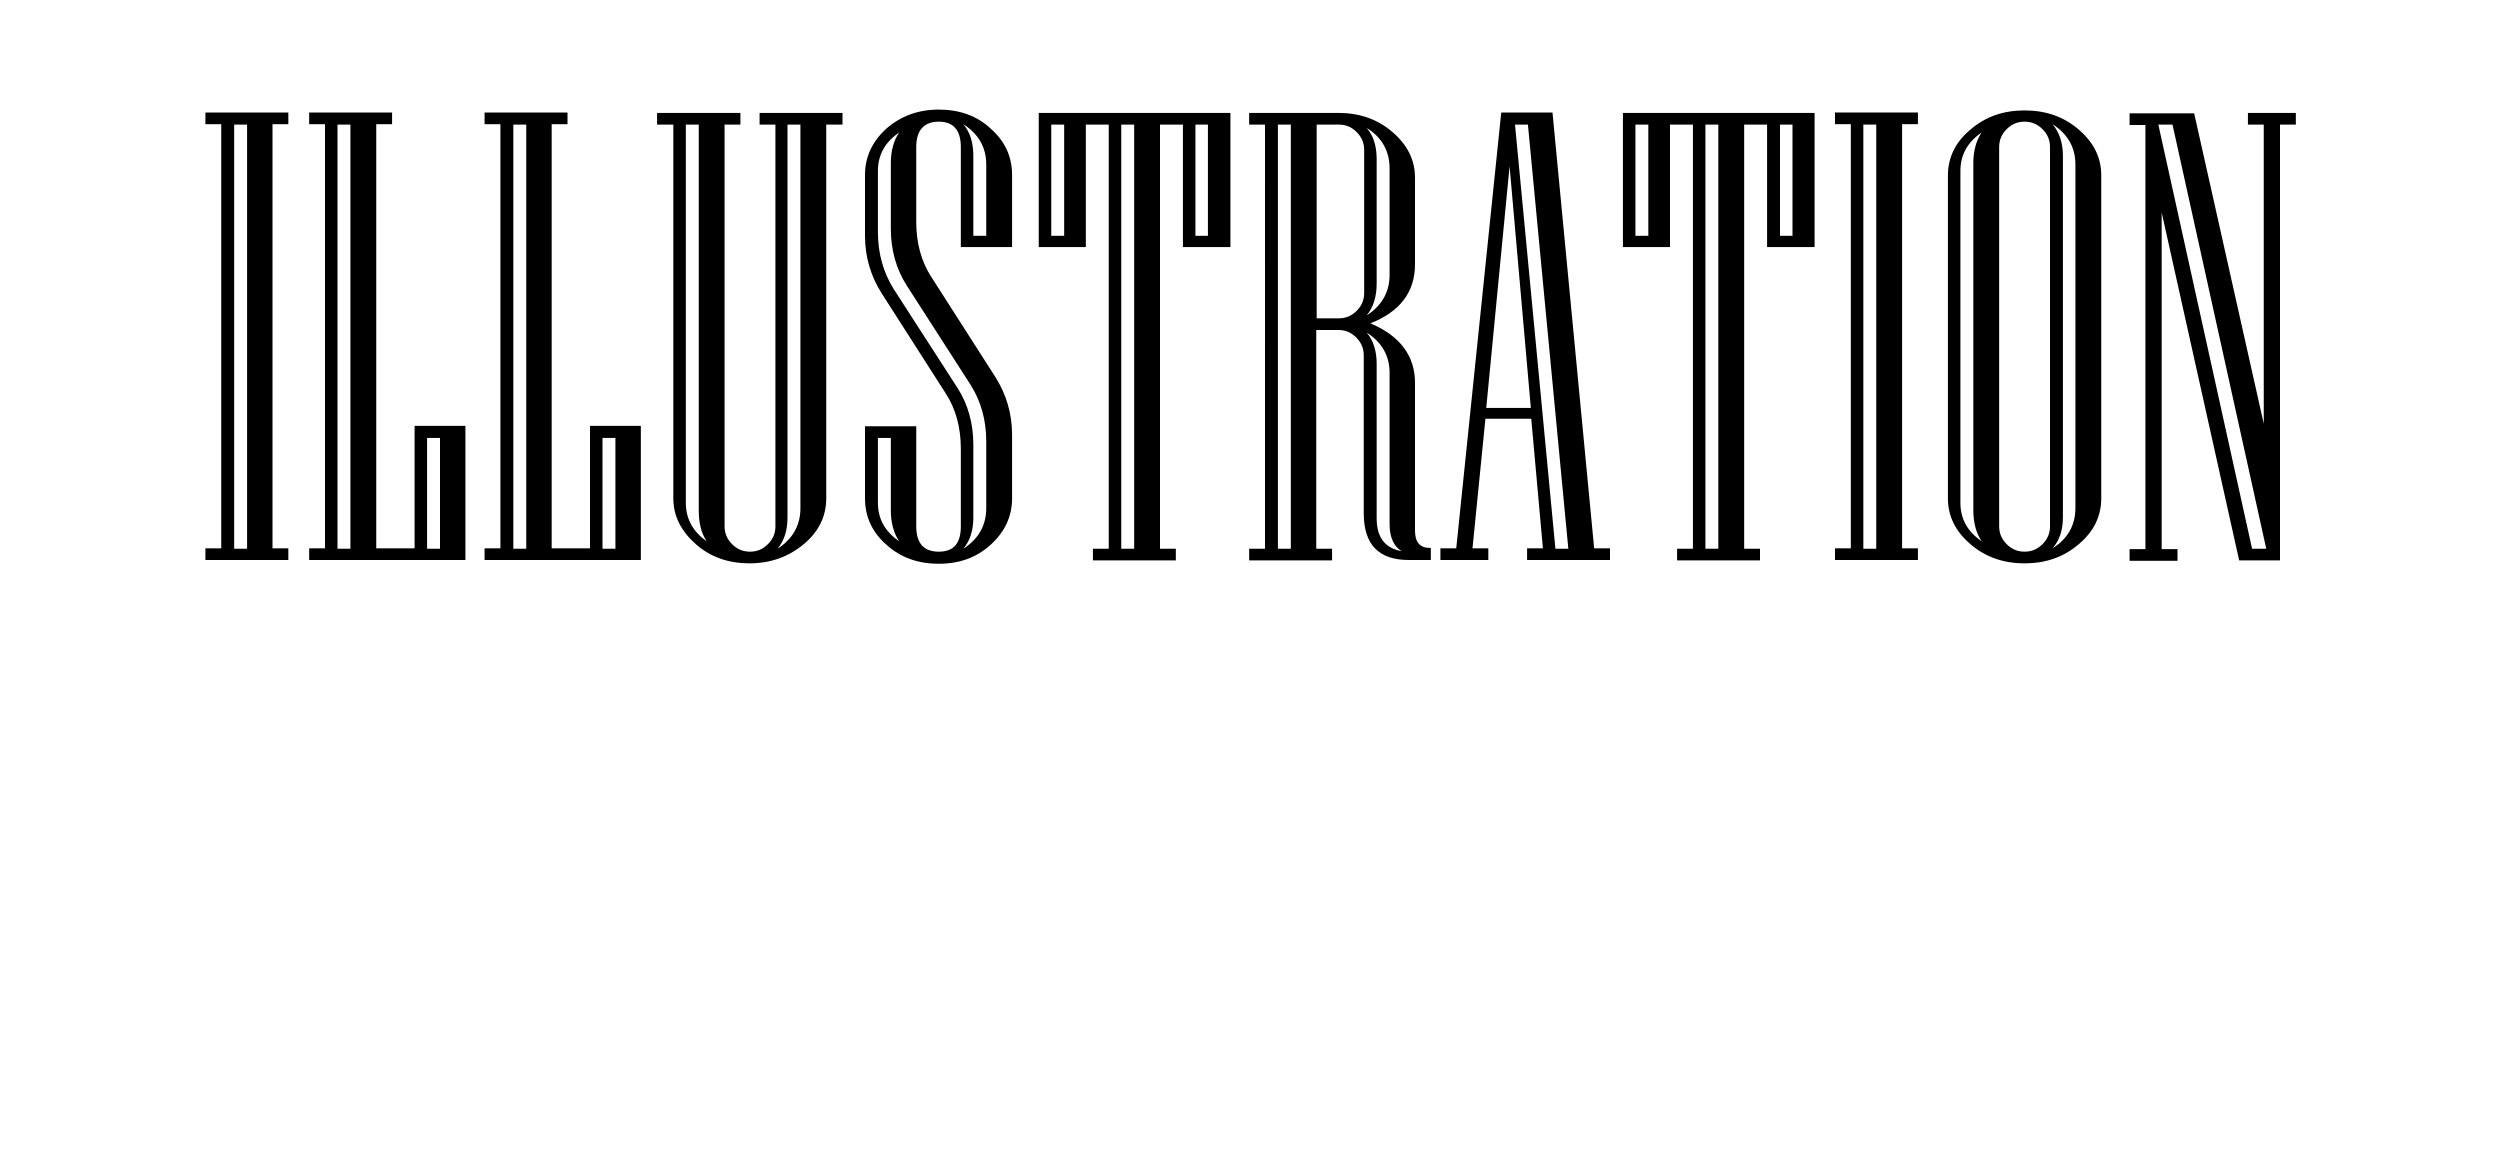
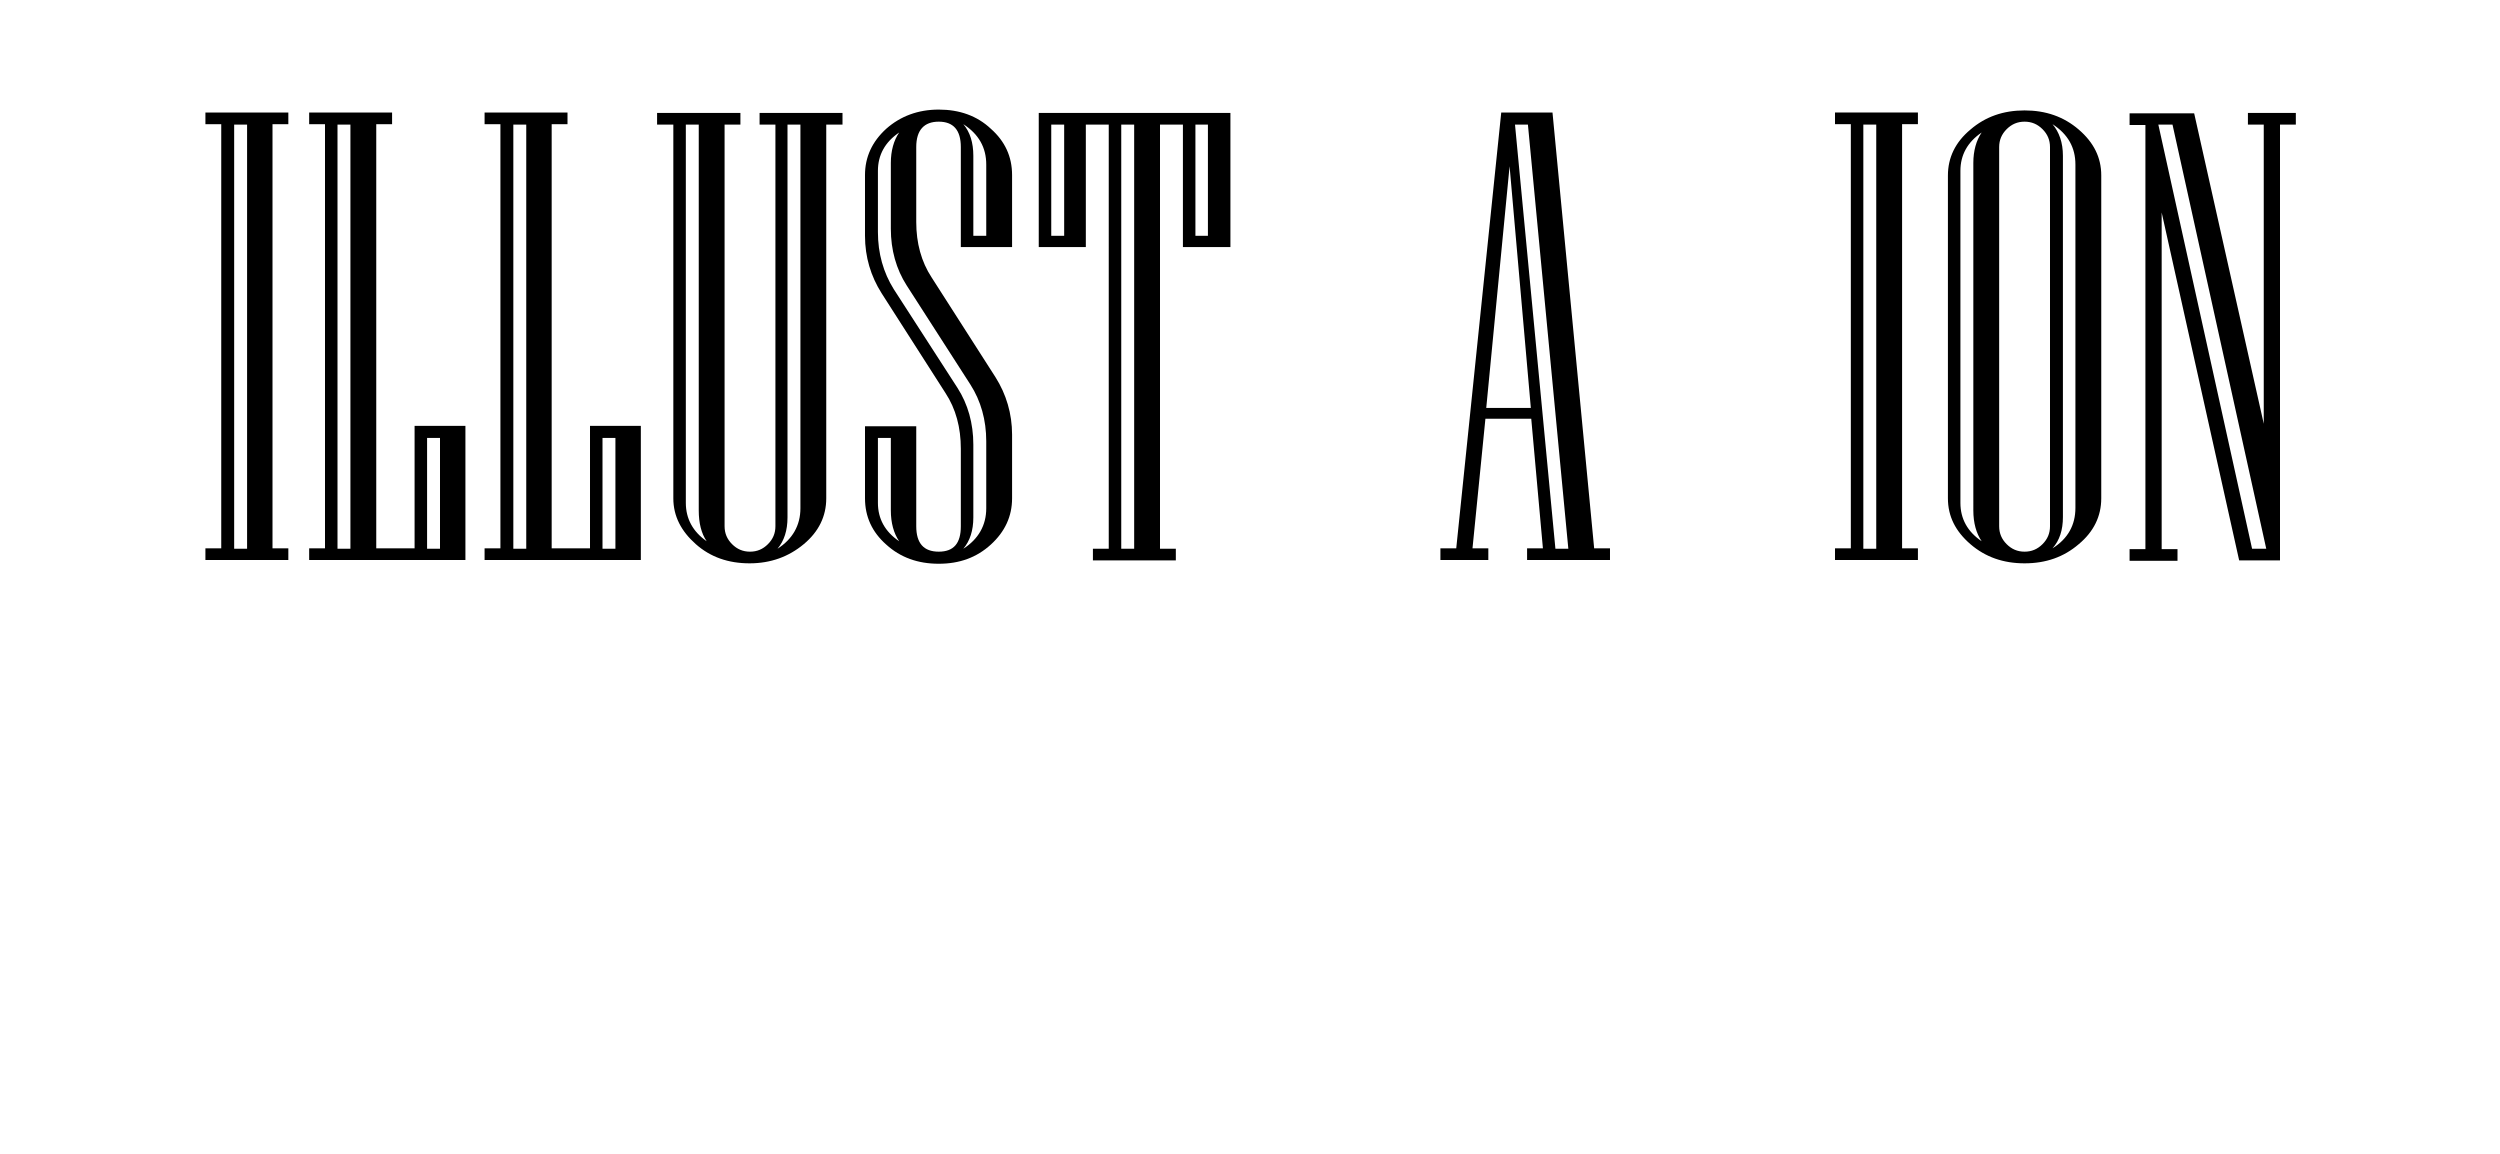
<svg xmlns="http://www.w3.org/2000/svg" id="Layer_1" version="1.1" viewBox="0 0 600 277">
  <path d="M69.2,134.4h-19.9v-2.8h3.8V29.8h-3.8v-2.8h19.9v2.8h-3.8v101.8h3.8v2.8ZM59.3,131.7V29.9h-3.1v101.8h3.1Z" />
  <path d="M111.7,134.4h-37.5v-2.8h3.8V29.8h-3.8v-2.8h19.9v2.8h-3.8v101.8h9.2v-29.4h12.2s0,32.2,0,32.2ZM84.1,131.7V29.9h-3.1v101.8h3.1ZM105.6,131.7v-26.6h-3.1v26.6h3.1Z" />
  <path d="M153.8,134.4h-37.5v-2.8h3.8V29.8h-3.8v-2.8h19.9v2.8h-3.8v101.8h9.2v-29.4h12.2v32.2h0ZM126.3,131.7V29.9h-3.1v101.8h3.1ZM147.7,131.7v-26.6h-3.1v26.6h3.1Z" />
  <path d="M202.1,29.9h-3.8v89.7c0,4.3-1.8,8-5.4,11s-7.9,4.6-13,4.6-9.4-1.5-12.9-4.6-5.4-6.7-5.4-11V29.9h-3.9v-2.8h20v2.8h-3.8v96.4c0,1.7.6,3.1,1.8,4.3s2.6,1.8,4.3,1.8,3.1-.6,4.3-1.8,1.8-2.6,1.8-4.3V29.9h-3.8v-2.8h19.9v2.8h-.1ZM169.6,129.9c-1.3-1.9-1.9-4.4-1.9-7.4V29.9h-3.1v90.8c0,3.8,1.7,6.9,5,9.2h0ZM192.1,122V29.9h-3.1v94.3c0,3.1-.8,5.6-2.4,7.5,3.6-2.3,5.5-5.6,5.5-9.7h0Z" />
  <path d="M242.9,119.6c0,4.3-1.7,8-5.1,11.1s-7.5,4.6-12.5,4.6-9.2-1.5-12.6-4.6c-3.4-3-5.1-6.7-5.1-11.1v-17.3h12.3v24c0,4.1,1.8,6.1,5.4,6.1s5.3-2,5.3-6.1v-18.6c0-5.1-1.2-9.6-3.7-13.4l-15.3-23.9c-2.6-4.1-4-8.7-4-13.8v-14.6c0-4.3,1.7-8,5.1-11.1,3.4-3,7.6-4.6,12.6-4.6s9.2,1.5,12.5,4.6c3.4,3,5.1,6.7,5.1,11.1v17.3h-12.3v-24c0-4.1-1.8-6.1-5.3-6.1s-5.4,2-5.4,6.1v18c0,5,1.2,9.5,3.7,13.3l15.3,23.9c2.6,4.1,4,8.8,4,13.8v15.3ZM236.7,122v-16.1c0-5.1-1.3-9.7-3.8-13.6l-15.3-23.8c-2.5-3.9-3.8-8.5-3.8-13.6v-15.8c0-2.9.7-5.4,2-7.3-3.4,2.3-5.1,5.4-5.1,9.2v14.7c0,5.1,1.3,9.7,3.8,13.7l15.3,23.7c2.5,3.9,3.8,8.5,3.8,13.6v17.5c0,3.1-.8,5.6-2.4,7.5,3.6-2.3,5.5-5.6,5.5-9.7h0ZM215.8,129.9c-1.3-1.9-2-4.4-2-7.4v-17.4h-3.1v15.6c0,3.8,1.7,6.9,5.1,9.2h0ZM236.7,56.6v-17.1c0-4.1-1.8-7.3-5.5-9.7,1.6,1.9,2.4,4.4,2.4,7.6v19.2s3.1,0,3.1,0Z" />
  <path d="M295.2,59.3h-11.3v-29.4h-5.5v101.8h3.8v2.8h-19.9v-2.8h3.8V29.9h-5.5v29.4h-11.3V27.1h46v32.2h0ZM255.4,56.6v-26.7h-3.1v26.7s3.1,0,3.1,0ZM272.2,131.7V29.9h-3.1v101.8h3.1ZM289.9,56.6v-26.7h-3v26.7s3,0,3,0Z" />
-   <path d="M343.4,134.4h-5.3c-7.2,0-10.8-3.7-10.8-11.2v-37.9c0-1.7-.6-3.1-1.8-4.3-1.2-1.2-2.6-1.8-4.3-1.8h-5.3v52.5h3.8v2.8h-19.9v-2.8h3.8V29.9h-3.8v-2.8h21.4c5.1,0,9.4,1.5,13,4.6s5.4,6.7,5.4,11v20.7c0,6.7-3.6,11.4-10.7,14.2,7.1,3,10.7,7.8,10.7,14.3v35.5c0,2.7,1.2,4.1,3.5,4.1h.3v2.8h0ZM309.8,131.7V29.9h-3.1v101.8h3.1ZM327.4,70.2v-34.2c0-1.7-.6-3.1-1.8-4.3-1.2-1.2-2.6-1.8-4.3-1.8h-5.3v46.5h5.3c1.7,0,3.1-.6,4.3-1.8,1.2-1.2,1.8-2.6,1.8-4.3h0ZM333.5,66v-25.6c0-4.1-1.8-7.4-5.5-9.7,1.6,1.8,2.4,4.3,2.4,7.5v29.9c0,3.1-.8,5.7-2.4,7.6,3.6-2.3,5.5-5.6,5.5-9.7h0ZM336.6,132.4c-2-1.1-3.1-3.3-3.1-6.6v-36.3c0-4.1-1.8-7.3-5.5-9.7,1.6,1.9,2.4,4.4,2.4,7.5v37.1c0,4.6,2,7.2,6.1,7.9h.1Z" />
  <path d="M386.4,134.4h-19.9v-2.8h3.8l-2.8-31.1h-11l-3.1,31.1h3.8v2.8h-11.5v-2.8h3.8l10.8-104.6h12.3l10,104.6h3.8v2.8h0ZM367.4,97.9l-5.1-58-5.6,58h10.7ZM376.4,131.7l-9.7-101.8h-3.1l9.7,101.8h3.1Z" />
-   <path d="M435.4,59.3h-11.3v-29.4h-5.5v101.8h3.8v2.8h-19.9v-2.8h3.8V29.9h-5.5v29.4h-11.3V27.1h46v32.2h-.1ZM395.6,56.6v-26.7h-3.1v26.7s3.1,0,3.1,0ZM412.4,131.7V29.9h-3.1v101.8h3.1ZM430.2,56.6v-26.7h-3v26.7s3,0,3,0Z" />
  <path d="M460.3,134.4h-19.9v-2.8h3.8V29.8h-3.8v-2.8h19.9v2.8h-3.8v101.8h3.8v2.8ZM450.3,131.7V29.9h-3.1v101.8h3.1Z" />
  <path d="M504.3,119.6c0,4.3-1.8,8-5.4,11-3.6,3.1-7.9,4.6-13,4.6s-9.4-1.5-13-4.6-5.4-6.7-5.4-11V42.1c0-4.3,1.8-8,5.4-11,3.6-3.1,7.9-4.6,13-4.6s9.4,1.5,13,4.6,5.4,6.7,5.4,11v77.5ZM475.6,129.9c-1.3-1.9-2-4.4-2-7.4V39.1c0-2.9.7-5.4,2-7.3-3.4,2.3-5.1,5.4-5.1,9.2v79.7c0,3.8,1.7,6.9,5.1,9.2h0ZM492,126.3V35.3c0-1.7-.6-3.1-1.8-4.3-1.2-1.2-2.6-1.8-4.3-1.8s-3.1.6-4.3,1.8c-1.2,1.2-1.8,2.6-1.8,4.3v91c0,1.7.6,3.1,1.8,4.3,1.2,1.2,2.6,1.8,4.3,1.8s3.1-.6,4.3-1.8c1.2-1.2,1.8-2.6,1.8-4.3ZM498.1,122V39.5c0-4.1-1.8-7.3-5.5-9.7,1.6,1.9,2.5,4.4,2.5,7.6v86.7c0,3.1-.8,5.6-2.5,7.5,3.7-2.3,5.5-5.6,5.5-9.7h0Z" />
  <path d="M551,29.9h-3.8v104.6h-9.8l-18.6-83.5v80.8h3.8v2.8h-11.5v-2.8h3.8V30h-3.8v-2.8h15.5l16.7,74.5V29.9h-3.8v-2.8h11.5v2.8h0ZM543.9,131.7l-22.5-101.8h-3.4l22.5,101.8h3.4Z" />
</svg>